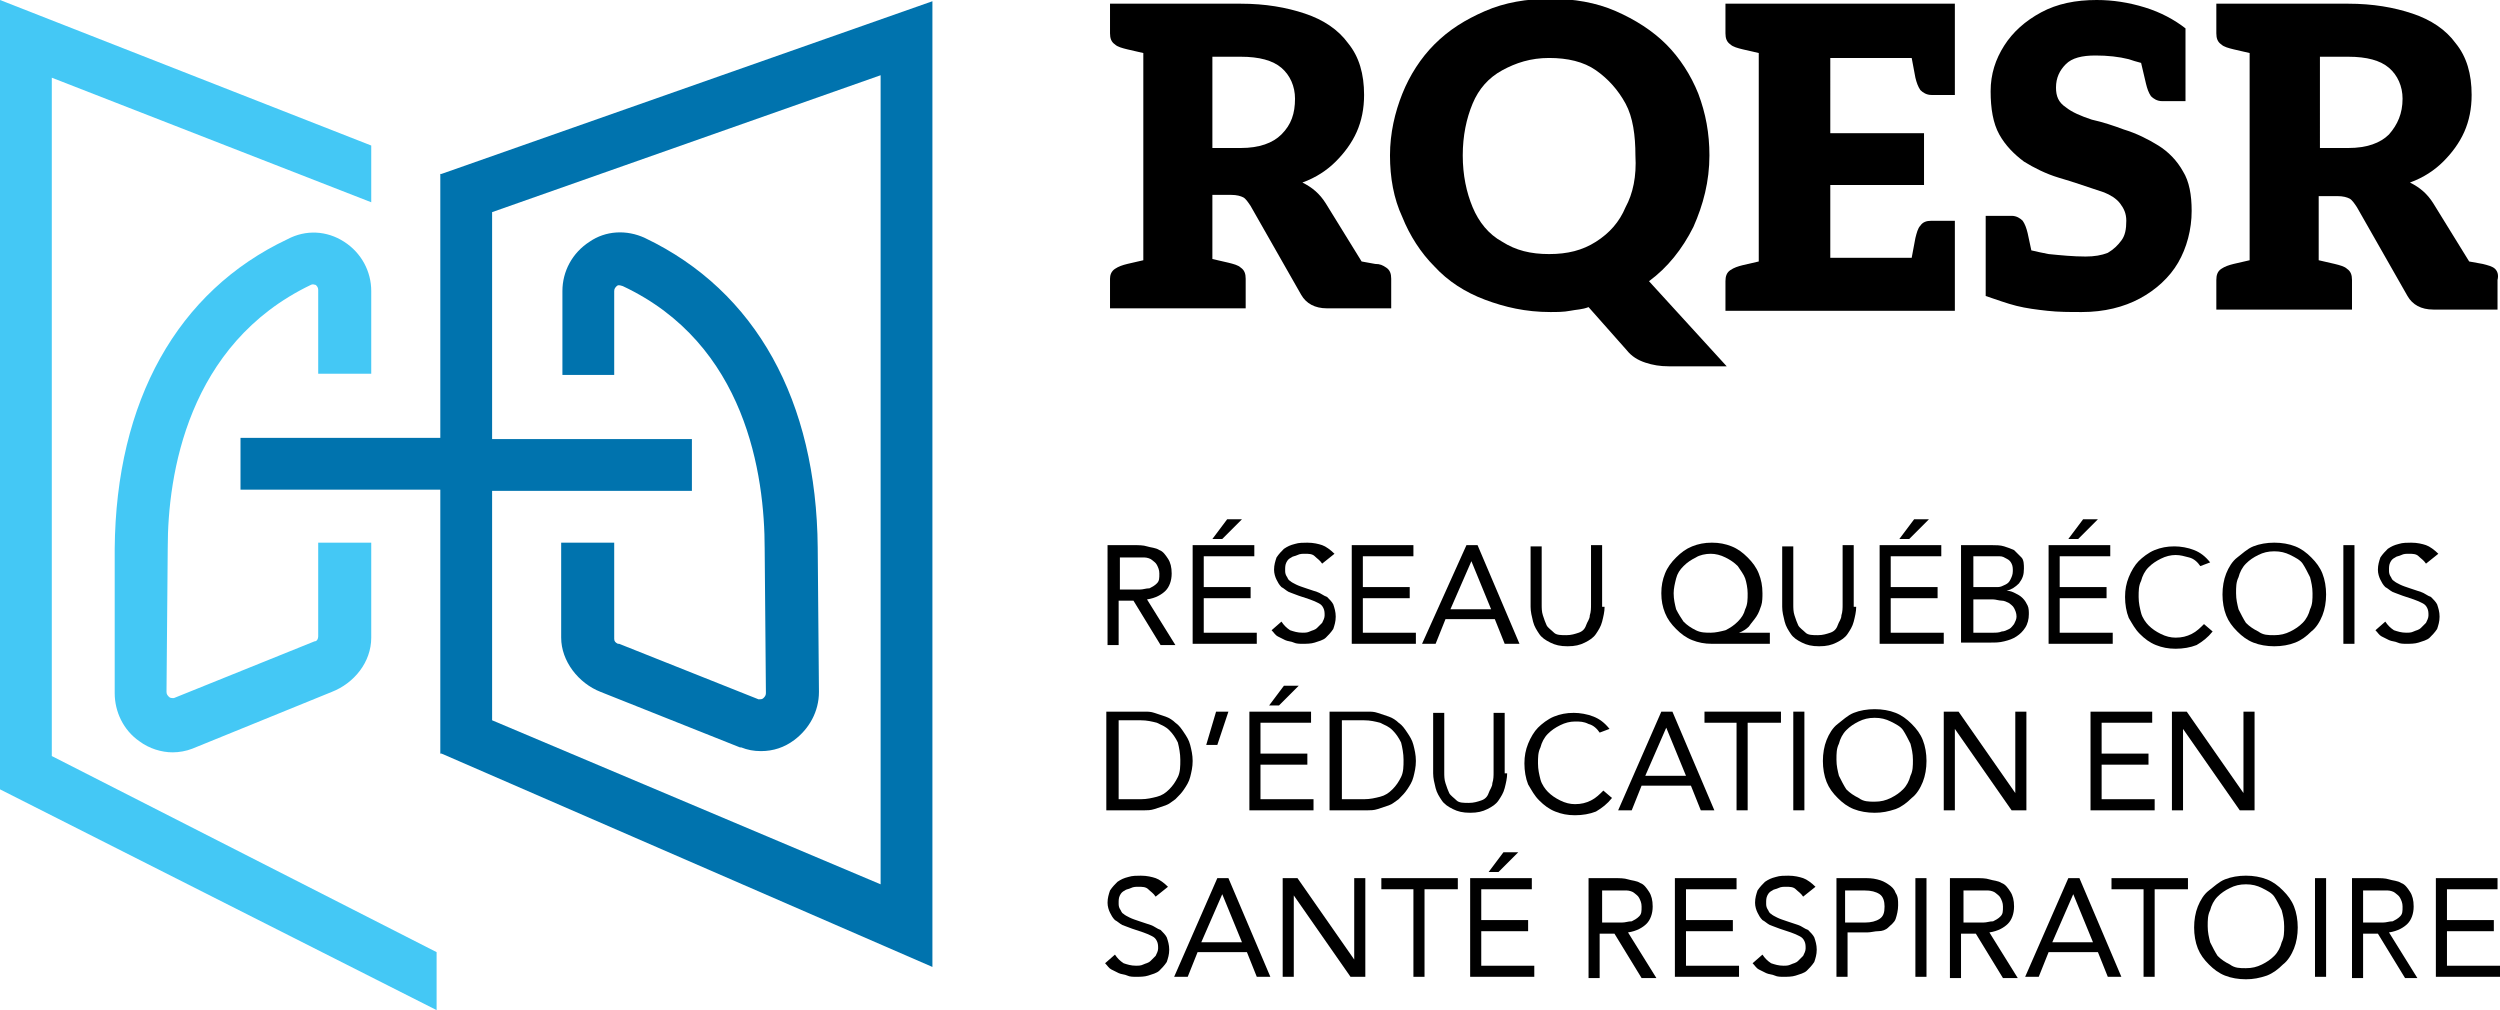
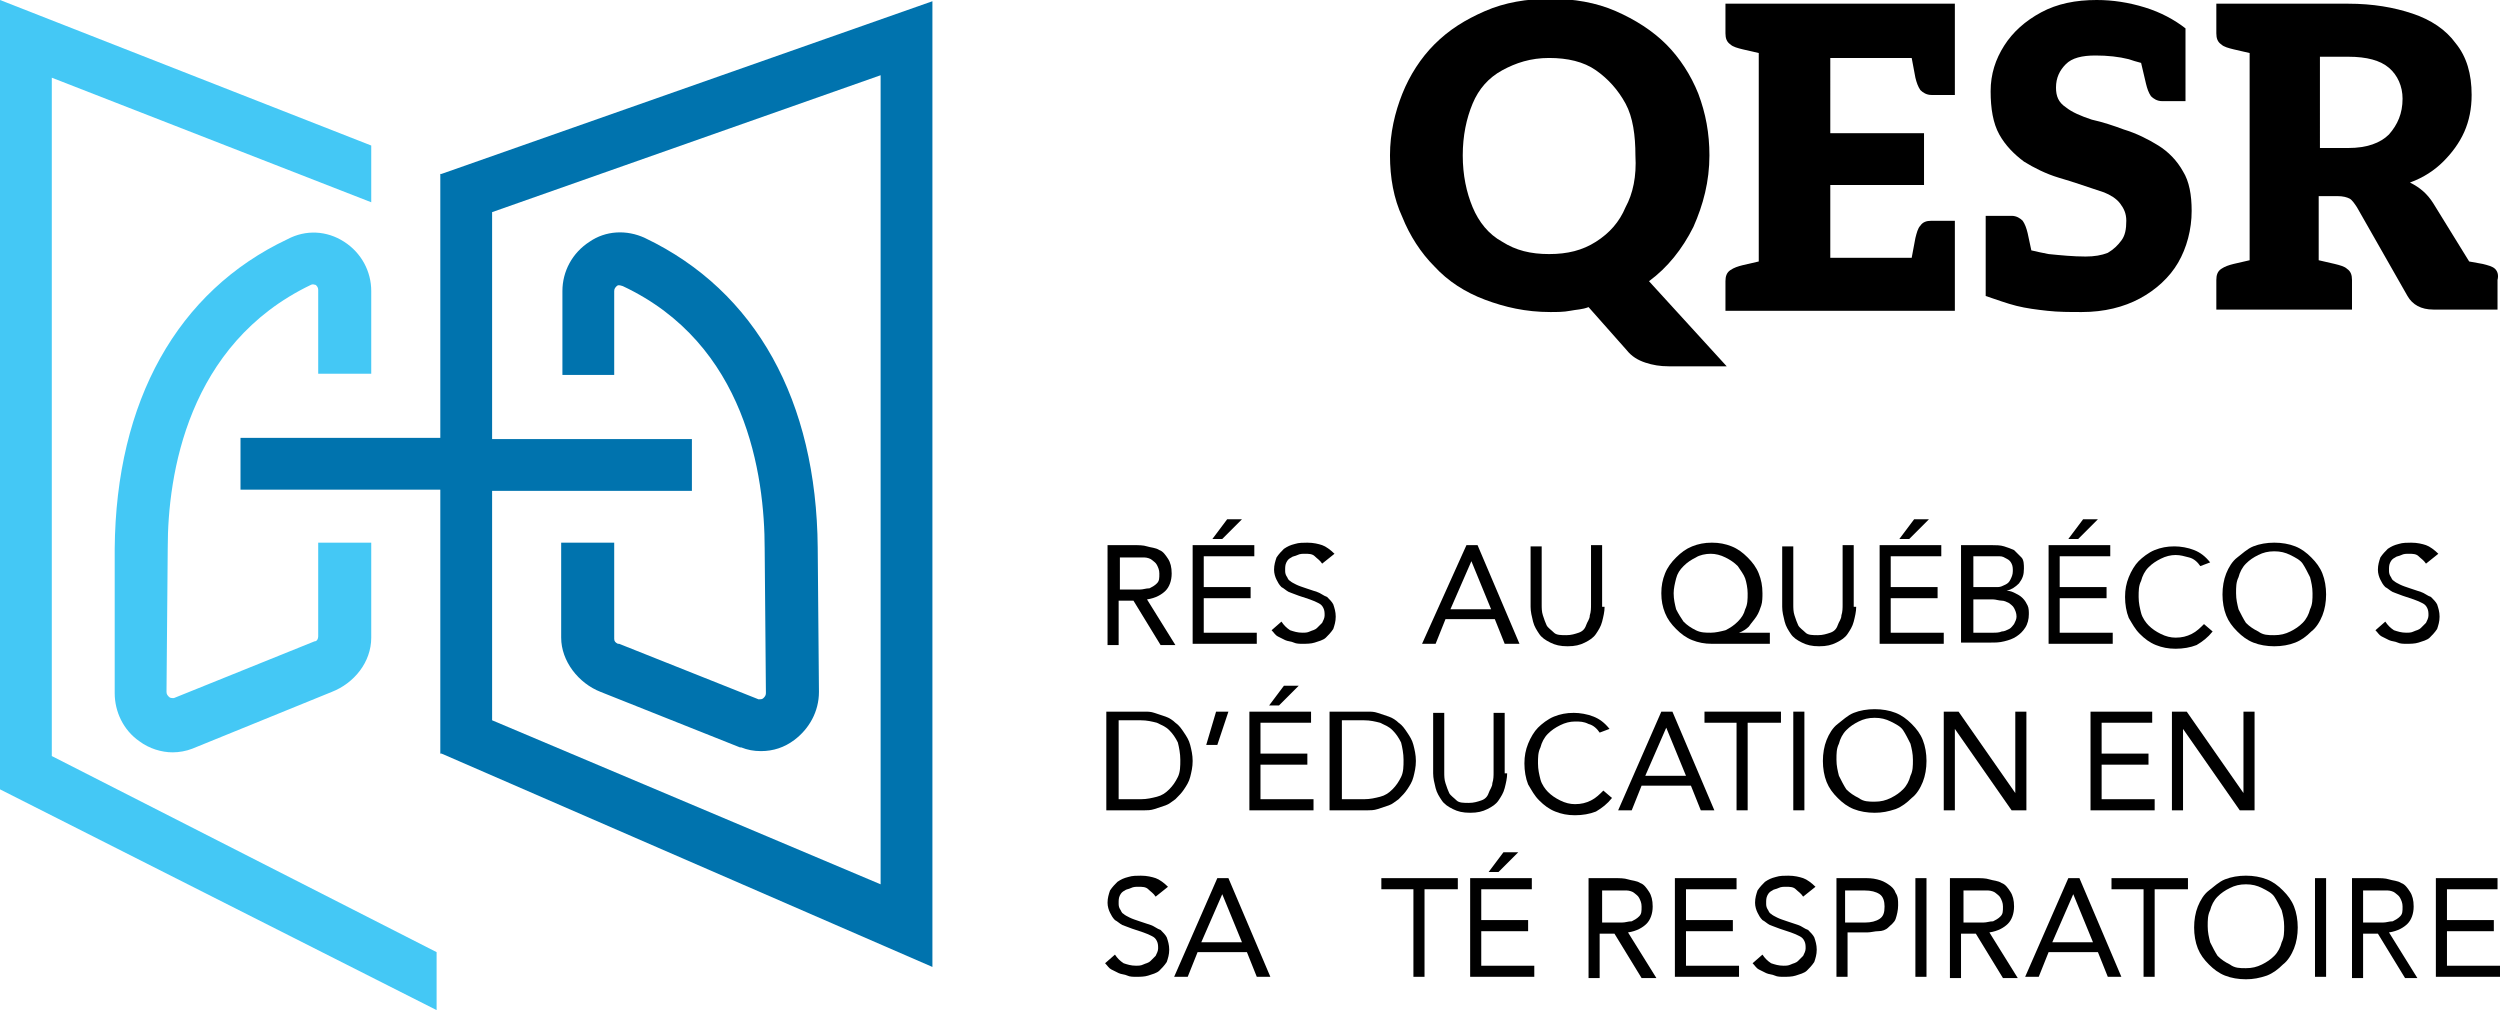
<svg xmlns="http://www.w3.org/2000/svg" version="1.1" id="Layer_1" x="0px" y="0px" viewBox="0 0 202.7 81.9" style="enable-background:new 0 0 202.7 81.9;" xml:space="preserve">
  <style type="text/css">
	.st0{fill:#0073AE;}
	.st1{fill:#44C8F5;}
</style>
  <g>
-     <path d="M111.5,21.4l-1.1-0.2l-2.9-4.7c-0.5-0.8-1.1-1.3-1.9-1.7c1.1-0.4,2-1,2.7-1.7c0.7-0.7,1.3-1.5,1.7-2.4   c0.4-0.9,0.6-1.9,0.6-3c0-1.7-0.4-3.1-1.3-4.2c-0.8-1.1-2-1.9-3.5-2.4s-3.2-0.8-5.2-0.8h-7.4h-0.7H90v2.4c0,0.4,0.1,0.7,0.4,0.9   c0.2,0.2,0.6,0.3,1,0.4l1.3,0.3v16.8l-1.3,0.3c-0.4,0.1-0.7,0.2-1,0.4S90,22.3,90,22.6v2.4h2.6h0.7h4.4h0.7h2.6v-2.4   c0-0.4-0.1-0.7-0.4-0.9c-0.2-0.2-0.6-0.3-1-0.4l-1.3-0.3v-5.2h1.5c0.5,0,0.8,0.1,1,0.2c0.2,0.1,0.4,0.4,0.6,0.7l4.1,7.2   c0.4,0.7,1.1,1.1,2.1,1.1h1.9h3.3v-2.4c0-0.4-0.1-0.7-0.4-0.9S111.9,21.4,111.5,21.4z M103.9,10.9c-0.7,0.7-1.8,1.1-3.3,1.1h-2.3   V4.6h2.3c1.5,0,2.6,0.3,3.3,0.9c0.7,0.6,1.1,1.5,1.1,2.5C105,9.2,104.7,10.1,103.9,10.9z" />
    <path d="M137.3,18.4c0.8-1.8,1.3-3.7,1.3-5.8c0-1.8-0.3-3.4-0.9-5c-0.6-1.5-1.5-2.9-2.6-4c-1.1-1.1-2.5-2-4.1-2.7   c-1.6-0.7-3.4-1-5.3-1c-1.9,0-3.7,0.3-5.3,1s-2.9,1.5-4.1,2.7c-1.1,1.1-2,2.5-2.6,4c-0.6,1.5-1,3.2-1,5c0,1.8,0.3,3.5,1,5   c0.6,1.5,1.5,2.9,2.6,4c1.1,1.2,2.5,2.1,4.1,2.7s3.3,1,5.3,1c0.5,0,1.1,0,1.6-0.1c0.5-0.1,1-0.1,1.5-0.3l3.1,3.5   c0.4,0.5,0.9,0.8,1.5,1c0.6,0.2,1.2,0.3,1.9,0.3h4.7l-6.3-6.9C135.2,21.7,136.4,20.2,137.3,18.4z M131.8,16.8   c-0.5,1.2-1.3,2.1-2.4,2.8s-2.3,1-3.8,1c-1.5,0-2.7-0.3-3.8-1c-1.1-0.6-1.9-1.6-2.4-2.8s-0.8-2.6-0.8-4.2c0-1.6,0.3-3,0.8-4.2   s1.3-2.1,2.4-2.7c1.1-0.6,2.3-1,3.8-1c1.5,0,2.8,0.3,3.8,1s1.8,1.6,2.4,2.7s0.8,2.6,0.8,4.2C132.7,14.3,132.4,15.7,131.8,16.8z" />
    <path d="M142.5,0.3h-2.6v2.4c0,0.4,0.1,0.7,0.4,0.9c0.2,0.2,0.6,0.3,1,0.4l1.3,0.3v16.9l-1.3,0.3c-0.4,0.1-0.7,0.2-1,0.4   s-0.4,0.5-0.4,0.9v2.4h2.6h0.7h15.3v-4.4v-2.9h-1.9c-0.4,0-0.7,0.1-0.9,0.4c-0.2,0.2-0.3,0.6-0.4,1l-0.3,1.6h-6.6v-5.9h7.6v-4.2   h-7.6V4.7h6.6l0.3,1.6c0.1,0.4,0.2,0.7,0.4,1c0.2,0.2,0.5,0.4,0.9,0.4h1.9V4.7V0.3h-15.2H142.5z" />
    <path d="M175,11.8c-0.8-0.5-1.8-1-2.8-1.3c-0.8-0.3-1.7-0.6-2.6-0.8c-0.9-0.3-1.6-0.6-2.1-1c-0.6-0.4-0.8-0.9-0.8-1.6   c0-0.8,0.3-1.4,0.8-1.9c0.5-0.5,1.3-0.7,2.4-0.7c1,0,1.9,0.1,2.7,0.3c0.3,0.1,0.6,0.2,1,0.3l0.4,1.7c0.1,0.4,0.2,0.7,0.4,1   c0.2,0.2,0.5,0.4,0.9,0.4h1.9V5.2V2.3c-0.9-0.7-2-1.3-3.3-1.7c-1.3-0.4-2.6-0.6-3.9-0.6c-1.7,0-3.2,0.3-4.5,1   c-1.3,0.7-2.3,1.6-3,2.7c-0.7,1.1-1.1,2.3-1.1,3.7c0,1.4,0.2,2.6,0.7,3.5s1.2,1.6,2,2.2c0.8,0.5,1.8,1,2.8,1.3   c0.7,0.2,1.3,0.4,1.9,0.6c0.6,0.2,1.2,0.4,1.8,0.6c0.5,0.2,1,0.5,1.3,0.9c0.3,0.4,0.5,0.8,0.5,1.4c0,0.7-0.1,1.2-0.4,1.6   c-0.3,0.4-0.6,0.7-1.1,1c-0.5,0.2-1.1,0.3-1.8,0.3c-1,0-2-0.1-3-0.2c-0.5-0.1-1-0.2-1.4-0.3l-0.3-1.4c-0.1-0.4-0.2-0.7-0.4-1   c-0.2-0.2-0.5-0.4-0.9-0.4H161v2.9V24c0.9,0.3,1.7,0.6,2.5,0.8c0.8,0.2,1.6,0.3,2.5,0.4c0.9,0.1,1.8,0.1,2.8,0.1   c1.8,0,3.4-0.4,4.7-1.1c1.3-0.7,2.4-1.7,3.1-2.9c0.7-1.2,1.1-2.7,1.1-4.2c0-1.3-0.2-2.4-0.7-3.2C176.5,13,175.8,12.3,175,11.8z" />
    <path d="M202.3,21.8c-0.2-0.2-0.6-0.3-1-0.4l-1.1-0.2l-2.9-4.7c-0.5-0.8-1.1-1.3-1.9-1.7c1.1-0.4,2-1,2.7-1.7   c0.7-0.7,1.3-1.5,1.7-2.4c0.4-0.9,0.6-1.9,0.6-3c0-1.7-0.4-3.1-1.3-4.2c-0.8-1.1-2-1.9-3.5-2.4s-3.2-0.8-5.2-0.8H183h-0.7h-2.6v2.4   c0,0.4,0.1,0.7,0.4,0.9c0.2,0.2,0.6,0.3,1,0.4l1.3,0.3v16.8l-1.3,0.3c-0.4,0.1-0.7,0.2-1,0.4s-0.4,0.5-0.4,0.9v2.4h2.6h0.7h4.4h0.7   h2.6v-2.4c0-0.4-0.1-0.7-0.4-0.9c-0.2-0.2-0.6-0.3-1-0.4l-1.3-0.3v-5.2h1.5c0.5,0,0.8,0.1,1,0.2c0.2,0.1,0.4,0.4,0.6,0.7l4.1,7.2   c0.4,0.7,1.1,1.1,2.1,1.1h1.9h3.3v-2.4C202.6,22.3,202.5,22,202.3,21.8z M193.7,10.9c-0.7,0.7-1.8,1.1-3.3,1.1h-2.3V4.6h2.3   c1.5,0,2.6,0.3,3.3,0.9c0.7,0.6,1.1,1.5,1.1,2.5C194.8,9.2,194.4,10.1,193.7,10.9z" />
  </g>
  <g>
    <path d="M89.9,44.2h2c0.4,0,0.8,0,1.1,0.1s0.7,0.1,1,0.3c0.3,0.1,0.5,0.4,0.7,0.7c0.2,0.3,0.3,0.7,0.3,1.2c0,0.6-0.2,1.1-0.5,1.4   s-0.8,0.6-1.5,0.7l2.3,3.7h-1.2l-2.2-3.6h-1.2v3.6h-0.9V44.2z M90.8,47.8h0.8c0.3,0,0.5,0,0.8,0c0.3,0,0.5-0.1,0.8-0.1   c0.2-0.1,0.4-0.2,0.6-0.4c0.2-0.2,0.2-0.4,0.2-0.8c0-0.3-0.1-0.5-0.2-0.7s-0.3-0.3-0.4-0.4s-0.4-0.2-0.6-0.2s-0.5,0-0.7,0h-1.3   V47.8z" />
    <path d="M96.7,44.2h5v0.9h-4.1v2.5h3.8v0.9h-3.8v2.8h4.3v0.9h-5.2V44.2z M99.5,42.1h1.2l-1.6,1.6h-0.8L99.5,42.1z" />
    <path d="M107.2,45.7c-0.2-0.3-0.4-0.4-0.6-0.6s-0.5-0.2-0.8-0.2c-0.2,0-0.4,0-0.6,0.1c-0.2,0.1-0.4,0.1-0.5,0.2   c-0.2,0.1-0.3,0.2-0.4,0.4c-0.1,0.2-0.1,0.4-0.1,0.6c0,0.2,0,0.3,0.1,0.5c0.1,0.1,0.1,0.3,0.3,0.4c0.1,0.1,0.3,0.2,0.5,0.3   c0.2,0.1,0.5,0.2,0.8,0.3c0.3,0.1,0.6,0.2,0.9,0.3c0.3,0.1,0.5,0.3,0.8,0.4c0.2,0.2,0.4,0.4,0.5,0.6c0.1,0.3,0.2,0.6,0.2,1   c0,0.4-0.1,0.7-0.2,1c-0.2,0.3-0.4,0.5-0.6,0.7s-0.6,0.3-0.9,0.4c-0.3,0.1-0.7,0.1-1,0.1c-0.2,0-0.5,0-0.7-0.1s-0.5-0.1-0.7-0.2   c-0.2-0.1-0.4-0.2-0.6-0.3s-0.3-0.3-0.5-0.5l0.8-0.7c0.2,0.3,0.4,0.5,0.7,0.7c0.3,0.1,0.6,0.2,1,0.2c0.2,0,0.4,0,0.6-0.1   c0.2-0.1,0.4-0.1,0.6-0.3s0.3-0.3,0.4-0.4c0.1-0.2,0.2-0.4,0.2-0.6c0-0.2,0-0.4-0.1-0.6c-0.1-0.2-0.2-0.3-0.4-0.4   c-0.2-0.1-0.4-0.2-0.7-0.3s-0.6-0.2-0.9-0.3c-0.3-0.1-0.5-0.2-0.8-0.3c-0.2-0.1-0.4-0.3-0.6-0.4c-0.2-0.2-0.3-0.4-0.4-0.6   c-0.1-0.2-0.2-0.5-0.2-0.8c0-0.4,0.1-0.7,0.2-1c0.2-0.3,0.4-0.5,0.6-0.7c0.3-0.2,0.5-0.3,0.9-0.4c0.3-0.1,0.7-0.1,1-0.1   c0.5,0,0.9,0.1,1.2,0.2s0.7,0.4,1,0.7L107.2,45.7z" />
-     <path d="M109.6,44.2h5v0.9h-4.1v2.5h3.8v0.9h-3.8v2.8h4.3v0.9h-5.2V44.2z" />
    <path d="M118.9,44.2h0.9l3.4,8H122l-0.8-2h-4l-0.8,2h-1.1L118.9,44.2z M119.3,45.5L119.3,45.5l-1.7,3.9h3.3L119.3,45.5z" />
    <path d="M130.1,49.2c0,0.4-0.1,0.8-0.2,1.2c-0.1,0.4-0.3,0.7-0.5,1c-0.2,0.3-0.5,0.5-0.9,0.7c-0.4,0.2-0.8,0.3-1.4,0.3   s-1-0.1-1.4-0.3c-0.4-0.2-0.7-0.4-0.9-0.7c-0.2-0.3-0.4-0.6-0.5-1s-0.2-0.8-0.2-1.2v-4.9h0.9V49c0,0.3,0,0.6,0.1,0.9   c0.1,0.3,0.2,0.6,0.3,0.8s0.4,0.4,0.6,0.6s0.6,0.2,1,0.2s0.7-0.1,1-0.2s0.5-0.3,0.6-0.6s0.3-0.5,0.3-0.8c0.1-0.3,0.1-0.6,0.1-0.9   v-4.8h0.9V49.2z" />
    <path d="M143.4,52.2h-4.6c-0.6,0-1.1-0.1-1.6-0.3s-0.9-0.5-1.3-0.9c-0.4-0.4-0.7-0.8-0.9-1.3c-0.2-0.5-0.3-1-0.3-1.6   c0-0.6,0.1-1.1,0.3-1.6c0.2-0.5,0.5-0.9,0.9-1.3c0.4-0.4,0.8-0.7,1.3-0.9s1-0.3,1.6-0.3s1.1,0.1,1.6,0.3c0.5,0.2,0.9,0.5,1.3,0.9   c0.4,0.4,0.7,0.8,0.9,1.3c0.2,0.5,0.3,1,0.3,1.6c0,0.3,0,0.7-0.1,1c-0.1,0.3-0.2,0.6-0.4,0.9c-0.2,0.3-0.4,0.5-0.6,0.8   c-0.2,0.2-0.5,0.4-0.8,0.5v0h2.5V52.2z M135.7,48.1c0,0.5,0.1,0.9,0.2,1.3c0.2,0.4,0.4,0.7,0.6,1c0.3,0.3,0.6,0.5,1,0.7   s0.8,0.2,1.2,0.2c0.4,0,0.8-0.1,1.2-0.2c0.4-0.2,0.7-0.4,1-0.7c0.3-0.3,0.5-0.6,0.6-1c0.2-0.4,0.2-0.8,0.2-1.3   c0-0.4-0.1-0.9-0.2-1.2s-0.4-0.7-0.6-1c-0.3-0.3-0.6-0.5-1-0.7c-0.4-0.2-0.8-0.3-1.2-0.3s-0.9,0.1-1.2,0.3c-0.4,0.2-0.7,0.4-1,0.7   c-0.3,0.3-0.5,0.6-0.6,1C135.8,47.3,135.7,47.7,135.7,48.1z" />
    <path d="M150.5,49.2c0,0.4-0.1,0.8-0.2,1.2c-0.1,0.4-0.3,0.7-0.5,1c-0.2,0.3-0.5,0.5-0.9,0.7c-0.4,0.2-0.8,0.3-1.4,0.3   s-1-0.1-1.4-0.3c-0.4-0.2-0.7-0.4-0.9-0.7c-0.2-0.3-0.4-0.6-0.5-1s-0.2-0.8-0.2-1.2v-4.9h0.9V49c0,0.3,0,0.6,0.1,0.9   c0.1,0.3,0.2,0.6,0.3,0.8s0.4,0.4,0.6,0.6s0.6,0.2,1,0.2s0.7-0.1,1-0.2s0.5-0.3,0.6-0.6s0.3-0.5,0.3-0.8c0.1-0.3,0.1-0.6,0.1-0.9   v-4.8h0.9V49.2z" />
    <path d="M152.4,44.2h5v0.9h-4.1v2.5h3.8v0.9h-3.8v2.8h4.3v0.9h-5.2V44.2z M155.2,42.1h1.2l-1.6,1.6H154L155.2,42.1z" />
    <path d="M159.1,44.2h2.4c0.3,0,0.7,0,1,0.1c0.3,0.1,0.6,0.2,0.8,0.3c0.2,0.2,0.4,0.4,0.6,0.6c0.2,0.2,0.2,0.6,0.2,0.9   c0,0.5-0.1,0.8-0.4,1.2c-0.3,0.3-0.6,0.5-1,0.6v0c0.3,0,0.5,0.1,0.7,0.2c0.2,0.1,0.4,0.2,0.6,0.4c0.2,0.2,0.3,0.4,0.4,0.6   s0.1,0.5,0.1,0.7c0,0.4-0.1,0.8-0.3,1.1c-0.2,0.3-0.4,0.5-0.7,0.7c-0.3,0.2-0.6,0.3-1,0.4c-0.4,0.1-0.7,0.1-1.1,0.1h-2.4V44.2z    M160,47.6h1.3c0.2,0,0.4,0,0.7,0c0.2,0,0.4-0.1,0.6-0.2s0.3-0.2,0.4-0.4c0.1-0.2,0.2-0.4,0.2-0.7c0-0.2,0-0.4-0.1-0.6   c-0.1-0.2-0.2-0.3-0.4-0.4c-0.2-0.1-0.3-0.2-0.6-0.2c-0.2,0-0.4,0-0.6,0H160V47.6z M160,51.3h1.6c0.2,0,0.5,0,0.7-0.1   c0.2,0,0.4-0.1,0.6-0.2s0.3-0.3,0.4-0.4c0.1-0.2,0.2-0.4,0.2-0.6c0-0.3-0.1-0.5-0.2-0.7c-0.1-0.2-0.3-0.3-0.4-0.4   c-0.2-0.1-0.4-0.2-0.6-0.2s-0.5-0.1-0.7-0.1H160V51.3z" />
    <path d="M166.1,44.2h5v0.9h-4.1v2.5h3.8v0.9h-3.8v2.8h4.3v0.9h-5.2V44.2z M168.9,42.1h1.2l-1.6,1.6h-0.8L168.9,42.1z" />
    <path d="M178.4,45.9c-0.2-0.3-0.5-0.6-0.9-0.7s-0.7-0.2-1.1-0.2c-0.4,0-0.8,0.1-1.2,0.3c-0.4,0.2-0.7,0.4-1,0.7   c-0.3,0.3-0.5,0.7-0.6,1.1c-0.2,0.4-0.2,0.8-0.2,1.3c0,0.5,0.1,0.9,0.2,1.3c0.1,0.4,0.4,0.8,0.6,1c0.3,0.3,0.6,0.5,1,0.7   c0.4,0.2,0.8,0.3,1.2,0.3c0.5,0,0.9-0.1,1.3-0.3s0.7-0.5,1-0.8l0.7,0.6c-0.4,0.5-0.8,0.8-1.3,1.1c-0.5,0.2-1.1,0.3-1.7,0.3   c-0.6,0-1.1-0.1-1.6-0.3s-0.9-0.5-1.3-0.9c-0.4-0.4-0.6-0.8-0.9-1.3c-0.2-0.5-0.3-1.1-0.3-1.7c0-0.6,0.1-1.1,0.3-1.6   c0.2-0.5,0.5-1,0.8-1.3s0.8-0.7,1.3-0.9s1-0.3,1.6-0.3c0.5,0,1.1,0.1,1.6,0.3c0.5,0.2,0.9,0.5,1.3,1L178.4,45.9z" />
    <path d="M184.4,52.4c-0.6,0-1.2-0.1-1.7-0.3c-0.5-0.2-0.9-0.5-1.3-0.9s-0.7-0.8-0.9-1.3s-0.3-1.1-0.3-1.7c0-0.6,0.1-1.2,0.3-1.7   c0.2-0.5,0.5-1,0.9-1.3s0.8-0.7,1.3-0.9c0.5-0.2,1.1-0.3,1.7-0.3s1.2,0.1,1.7,0.3c0.5,0.2,0.9,0.5,1.3,0.9c0.4,0.4,0.7,0.8,0.9,1.3   c0.2,0.5,0.3,1.1,0.3,1.7c0,0.6-0.1,1.2-0.3,1.7c-0.2,0.5-0.5,1-0.9,1.3c-0.4,0.4-0.8,0.7-1.3,0.9C185.6,52.3,185,52.4,184.4,52.4z    M184.4,51.5c0.5,0,0.9-0.1,1.3-0.3c0.4-0.2,0.7-0.4,1-0.7c0.3-0.3,0.5-0.7,0.6-1.1c0.2-0.4,0.2-0.8,0.2-1.3c0-0.5-0.1-0.9-0.2-1.3   c-0.2-0.4-0.4-0.8-0.6-1.1s-0.6-0.5-1-0.7c-0.4-0.2-0.8-0.3-1.3-0.3s-0.9,0.1-1.3,0.3c-0.4,0.2-0.7,0.4-1,0.7s-0.5,0.7-0.6,1.1   c-0.2,0.4-0.2,0.8-0.2,1.3c0,0.5,0.1,0.9,0.2,1.3c0.2,0.4,0.4,0.8,0.6,1.1c0.3,0.3,0.6,0.5,1,0.7C183.5,51.5,183.9,51.5,184.4,51.5   z" />
-     <path d="M190,44.2h0.9v8H190V44.2z" />
    <path d="M196.7,45.7c-0.2-0.3-0.4-0.4-0.6-0.6s-0.5-0.2-0.8-0.2c-0.2,0-0.4,0-0.6,0.1c-0.2,0.1-0.4,0.1-0.5,0.2   c-0.2,0.1-0.3,0.2-0.4,0.4c-0.1,0.2-0.1,0.4-0.1,0.6c0,0.2,0,0.3,0.1,0.5c0.1,0.1,0.1,0.3,0.3,0.4c0.1,0.1,0.3,0.2,0.5,0.3   c0.2,0.1,0.5,0.2,0.8,0.3c0.3,0.1,0.6,0.2,0.9,0.3c0.3,0.1,0.5,0.3,0.8,0.4c0.2,0.2,0.4,0.4,0.5,0.6c0.1,0.3,0.2,0.6,0.2,1   c0,0.4-0.1,0.7-0.2,1c-0.2,0.3-0.4,0.5-0.6,0.7s-0.6,0.3-0.9,0.4c-0.3,0.1-0.7,0.1-1,0.1c-0.2,0-0.5,0-0.7-0.1s-0.5-0.1-0.7-0.2   c-0.2-0.1-0.4-0.2-0.6-0.3s-0.3-0.3-0.5-0.5l0.8-0.7c0.2,0.3,0.4,0.5,0.7,0.7c0.3,0.1,0.6,0.2,1,0.2c0.2,0,0.4,0,0.6-0.1   c0.2-0.1,0.4-0.1,0.6-0.3s0.3-0.3,0.4-0.4c0.1-0.2,0.2-0.4,0.2-0.6c0-0.2,0-0.4-0.1-0.6c-0.1-0.2-0.2-0.3-0.4-0.4   c-0.2-0.1-0.4-0.2-0.7-0.3s-0.6-0.2-0.9-0.3c-0.3-0.1-0.5-0.2-0.8-0.3c-0.2-0.1-0.4-0.3-0.6-0.4c-0.2-0.2-0.3-0.4-0.4-0.6   c-0.1-0.2-0.2-0.5-0.2-0.8c0-0.4,0.1-0.7,0.2-1c0.2-0.3,0.4-0.5,0.6-0.7c0.3-0.2,0.5-0.3,0.9-0.4c0.3-0.1,0.7-0.1,1-0.1   c0.5,0,0.9,0.1,1.2,0.2s0.7,0.4,1,0.7L196.7,45.7z" />
    <path d="M89.7,57.7h3.1c0.3,0,0.5,0,0.8,0.1c0.3,0.1,0.6,0.2,0.9,0.3c0.3,0.1,0.6,0.3,0.8,0.5c0.3,0.2,0.5,0.5,0.7,0.8   c0.2,0.3,0.4,0.6,0.5,1c0.1,0.4,0.2,0.8,0.2,1.3s-0.1,0.9-0.2,1.3c-0.1,0.4-0.3,0.7-0.5,1c-0.2,0.3-0.4,0.5-0.7,0.8   c-0.3,0.2-0.5,0.4-0.8,0.5c-0.3,0.1-0.6,0.2-0.9,0.3c-0.3,0.1-0.6,0.1-0.8,0.1h-3.1V57.7z M90.7,64.8h1.8c0.5,0,0.9-0.1,1.3-0.2   c0.4-0.1,0.7-0.3,1-0.6c0.3-0.3,0.5-0.6,0.7-1c0.2-0.4,0.2-0.9,0.2-1.4c0-0.5-0.1-1-0.2-1.4c-0.2-0.4-0.4-0.7-0.7-1   c-0.3-0.3-0.6-0.4-1-0.6c-0.4-0.1-0.8-0.2-1.3-0.2h-1.8V64.8z" />
    <path d="M98.7,60.4h-0.9l0.8-2.7h1L98.7,60.4z" />
    <path d="M101.3,57.7h5v0.9h-4.1v2.5h3.8V62h-3.8v2.8h4.3v0.9h-5.2V57.7z M104.1,55.6h1.2l-1.6,1.6h-0.8L104.1,55.6z" />
    <path d="M107.8,57.7h3.1c0.3,0,0.5,0,0.8,0.1c0.3,0.1,0.6,0.2,0.9,0.3c0.3,0.1,0.6,0.3,0.8,0.5c0.3,0.2,0.5,0.5,0.7,0.8   c0.2,0.3,0.4,0.6,0.5,1c0.1,0.4,0.2,0.8,0.2,1.3s-0.1,0.9-0.2,1.3c-0.1,0.4-0.3,0.7-0.5,1c-0.2,0.3-0.4,0.5-0.7,0.8   c-0.3,0.2-0.5,0.4-0.8,0.5c-0.3,0.1-0.6,0.2-0.9,0.3c-0.3,0.1-0.6,0.1-0.8,0.1h-3.1V57.7z M108.8,64.8h1.8c0.5,0,0.9-0.1,1.3-0.2   c0.4-0.1,0.7-0.3,1-0.6c0.3-0.3,0.5-0.6,0.7-1c0.2-0.4,0.2-0.9,0.2-1.4c0-0.5-0.1-1-0.2-1.4c-0.2-0.4-0.4-0.7-0.7-1   c-0.3-0.3-0.6-0.4-1-0.6c-0.4-0.1-0.8-0.2-1.3-0.2h-1.8V64.8z" />
    <path d="M122.2,62.7c0,0.4-0.1,0.8-0.2,1.2c-0.1,0.4-0.3,0.7-0.5,1c-0.2,0.3-0.5,0.5-0.9,0.7c-0.4,0.2-0.8,0.3-1.4,0.3   s-1-0.1-1.4-0.3c-0.4-0.2-0.7-0.4-0.9-0.7c-0.2-0.3-0.4-0.6-0.5-1s-0.2-0.8-0.2-1.2v-4.9h0.9v4.8c0,0.3,0,0.6,0.1,0.9   c0.1,0.3,0.2,0.6,0.3,0.8s0.4,0.4,0.6,0.6s0.6,0.2,1,0.2s0.7-0.1,1-0.2s0.5-0.3,0.6-0.6s0.3-0.5,0.3-0.8c0.1-0.3,0.1-0.6,0.1-0.9   v-4.8h0.9V62.7z" />
    <path d="M129.7,59.4c-0.2-0.3-0.5-0.6-0.9-0.7c-0.4-0.2-0.7-0.2-1.1-0.2c-0.4,0-0.8,0.1-1.2,0.3c-0.4,0.2-0.7,0.4-1,0.7   c-0.3,0.3-0.5,0.7-0.6,1.1c-0.2,0.4-0.2,0.8-0.2,1.3c0,0.5,0.1,0.9,0.2,1.3c0.1,0.4,0.4,0.8,0.6,1c0.3,0.3,0.6,0.5,1,0.7   c0.4,0.2,0.8,0.3,1.2,0.3c0.5,0,0.9-0.1,1.3-0.3s0.7-0.5,1-0.8l0.7,0.6c-0.4,0.5-0.8,0.8-1.3,1.1c-0.5,0.2-1.1,0.3-1.7,0.3   c-0.6,0-1.1-0.1-1.6-0.3s-0.9-0.5-1.3-0.9c-0.4-0.4-0.6-0.8-0.9-1.3c-0.2-0.5-0.3-1.1-0.3-1.7c0-0.6,0.1-1.1,0.3-1.6   c0.2-0.5,0.5-1,0.8-1.3s0.8-0.7,1.3-0.9s1-0.3,1.6-0.3c0.5,0,1.1,0.1,1.6,0.3c0.5,0.2,0.9,0.5,1.3,1L129.7,59.4z" />
    <path d="M134.7,57.7h0.9l3.4,8h-1.1l-0.8-2h-4l-0.8,2h-1.1L134.7,57.7z M135.1,59L135.1,59l-1.7,3.9h3.3L135.1,59z" />
    <path d="M144.3,58.6h-2.6v7.1h-0.9v-7.1h-2.6v-0.9h6.2V58.6z" />
    <path d="M145.4,57.7h0.9v8h-0.9V57.7z" />
    <path d="M152,65.9c-0.6,0-1.2-0.1-1.7-0.3c-0.5-0.2-0.9-0.5-1.3-0.9s-0.7-0.8-0.9-1.3s-0.3-1.1-0.3-1.7c0-0.6,0.1-1.2,0.3-1.7   c0.2-0.5,0.5-1,0.9-1.3s0.8-0.7,1.3-0.9c0.5-0.2,1.1-0.3,1.7-0.3c0.6,0,1.2,0.1,1.7,0.3c0.5,0.2,0.9,0.5,1.3,0.9   c0.4,0.4,0.7,0.8,0.9,1.3c0.2,0.5,0.3,1.1,0.3,1.7c0,0.6-0.1,1.2-0.3,1.7c-0.2,0.5-0.5,1-0.9,1.3c-0.4,0.4-0.8,0.7-1.3,0.9   C153.1,65.8,152.6,65.9,152,65.9z M152,65c0.5,0,0.9-0.1,1.3-0.3c0.4-0.2,0.7-0.4,1-0.7c0.3-0.3,0.5-0.7,0.6-1.1   c0.2-0.4,0.2-0.8,0.2-1.3c0-0.5-0.1-0.9-0.2-1.3c-0.2-0.4-0.4-0.8-0.6-1.1s-0.6-0.5-1-0.7c-0.4-0.2-0.8-0.3-1.3-0.3   s-0.9,0.1-1.3,0.3c-0.4,0.2-0.7,0.4-1,0.7s-0.5,0.7-0.6,1.1c-0.2,0.4-0.2,0.8-0.2,1.3c0,0.5,0.1,0.9,0.2,1.3   c0.2,0.4,0.4,0.8,0.6,1.1c0.3,0.3,0.6,0.5,1,0.7C151.1,65,151.5,65,152,65z" />
    <path d="M157.6,57.7h1.2l4.6,6.6h0v-6.6h0.9v8h-1.2l-4.6-6.6h0v6.6h-0.9V57.7z" />
    <path d="M169.5,57.7h5v0.9h-4.1v2.5h3.8V62h-3.8v2.8h4.3v0.9h-5.2V57.7z" />
    <path d="M176.1,57.7h1.2l4.6,6.6h0v-6.6h0.9v8h-1.2l-4.6-6.6h0v6.6h-0.9V57.7z" />
    <path d="M93.7,72.7c-0.2-0.3-0.4-0.4-0.6-0.6s-0.5-0.2-0.8-0.2c-0.2,0-0.4,0-0.6,0.1c-0.2,0.1-0.4,0.1-0.5,0.2   c-0.2,0.1-0.3,0.2-0.4,0.4c-0.1,0.2-0.1,0.4-0.1,0.6c0,0.2,0,0.3,0.1,0.5c0.1,0.1,0.1,0.3,0.3,0.4c0.1,0.1,0.3,0.2,0.5,0.3   c0.2,0.1,0.5,0.2,0.8,0.3c0.3,0.1,0.6,0.2,0.9,0.3c0.3,0.1,0.5,0.3,0.8,0.4c0.2,0.2,0.4,0.4,0.5,0.6c0.1,0.3,0.2,0.6,0.2,1   c0,0.4-0.1,0.7-0.2,1c-0.2,0.3-0.4,0.5-0.6,0.7s-0.6,0.3-0.9,0.4c-0.3,0.1-0.7,0.1-1,0.1c-0.2,0-0.5,0-0.7-0.1s-0.5-0.1-0.7-0.2   c-0.2-0.1-0.4-0.2-0.6-0.3s-0.3-0.3-0.5-0.5l0.8-0.7c0.2,0.3,0.4,0.5,0.7,0.7c0.3,0.1,0.6,0.2,1,0.2c0.2,0,0.4,0,0.6-0.1   c0.2-0.1,0.4-0.1,0.6-0.3s0.3-0.3,0.4-0.4c0.1-0.2,0.2-0.4,0.2-0.6c0-0.2,0-0.4-0.1-0.6c-0.1-0.2-0.2-0.3-0.4-0.4   c-0.2-0.1-0.4-0.2-0.7-0.3s-0.6-0.2-0.9-0.3c-0.3-0.1-0.5-0.2-0.8-0.3c-0.2-0.1-0.4-0.3-0.6-0.4c-0.2-0.2-0.3-0.4-0.4-0.6   c-0.1-0.2-0.2-0.5-0.2-0.8c0-0.4,0.1-0.7,0.2-1c0.2-0.3,0.4-0.5,0.6-0.7c0.3-0.2,0.5-0.3,0.9-0.4c0.3-0.1,0.7-0.1,1-0.1   c0.5,0,0.9,0.1,1.2,0.2s0.7,0.4,1,0.7L93.7,72.7z" />
    <path d="M98.7,71.2h0.9l3.4,8h-1.1l-0.8-2h-4l-0.8,2h-1.1L98.7,71.2z M99.1,72.5L99.1,72.5l-1.7,3.9h3.3L99.1,72.5z" />
-     <path d="M104,71.2h1.2l4.6,6.6h0v-6.6h0.9v8h-1.2l-4.6-6.6h0v6.6H104V71.2z" />
    <path d="M118.1,72.1h-2.6v7.1h-0.9v-7.1h-2.6v-0.9h6.2V72.1z" />
    <path d="M119.2,71.2h5v0.9h-4.1v2.5h3.8v0.9h-3.8v2.8h4.3v0.9h-5.2V71.2z M121.9,69.1h1.2l-1.6,1.6h-0.8L121.9,69.1z" />
    <path d="M128.9,71.2h2c0.4,0,0.8,0,1.1,0.1s0.7,0.1,1,0.3c0.3,0.1,0.5,0.4,0.7,0.7c0.2,0.3,0.3,0.7,0.3,1.2c0,0.6-0.2,1.1-0.5,1.4   s-0.8,0.6-1.5,0.7l2.3,3.7h-1.2l-2.2-3.6h-1.2v3.6h-0.9V71.2z M129.9,74.8h0.8c0.3,0,0.5,0,0.8,0c0.3,0,0.5-0.1,0.8-0.1   c0.2-0.1,0.4-0.2,0.6-0.4c0.2-0.2,0.2-0.4,0.2-0.8c0-0.3-0.1-0.5-0.2-0.7s-0.3-0.3-0.4-0.4s-0.4-0.2-0.6-0.2s-0.5,0-0.7,0h-1.3   V74.8z" />
    <path d="M135.8,71.2h5v0.9h-4.1v2.5h3.8v0.9h-3.8v2.8h4.3v0.9h-5.2V71.2z" />
    <path d="M146.2,72.7c-0.2-0.3-0.4-0.4-0.6-0.6s-0.5-0.2-0.8-0.2c-0.2,0-0.4,0-0.6,0.1c-0.2,0.1-0.4,0.1-0.5,0.2   c-0.2,0.1-0.3,0.2-0.4,0.4c-0.1,0.2-0.1,0.4-0.1,0.6c0,0.2,0,0.3,0.1,0.5c0.1,0.1,0.1,0.3,0.3,0.4c0.1,0.1,0.3,0.2,0.5,0.3   c0.2,0.1,0.5,0.2,0.8,0.3c0.3,0.1,0.6,0.2,0.9,0.3c0.3,0.1,0.5,0.3,0.8,0.4c0.2,0.2,0.4,0.4,0.5,0.6c0.1,0.3,0.2,0.6,0.2,1   c0,0.4-0.1,0.7-0.2,1c-0.2,0.3-0.4,0.5-0.6,0.7s-0.6,0.3-0.9,0.4c-0.3,0.1-0.7,0.1-1,0.1c-0.2,0-0.5,0-0.7-0.1s-0.5-0.1-0.7-0.2   c-0.2-0.1-0.4-0.2-0.6-0.3s-0.3-0.3-0.5-0.5l0.8-0.7c0.2,0.3,0.4,0.5,0.7,0.7c0.3,0.1,0.6,0.2,1,0.2c0.2,0,0.4,0,0.6-0.1   c0.2-0.1,0.4-0.1,0.6-0.3s0.3-0.3,0.4-0.4c0.1-0.2,0.2-0.4,0.2-0.6c0-0.2,0-0.4-0.1-0.6c-0.1-0.2-0.2-0.3-0.4-0.4   c-0.2-0.1-0.4-0.2-0.7-0.3s-0.6-0.2-0.9-0.3c-0.3-0.1-0.5-0.2-0.8-0.3c-0.2-0.1-0.4-0.3-0.6-0.4c-0.2-0.2-0.3-0.4-0.4-0.6   c-0.1-0.2-0.2-0.5-0.2-0.8c0-0.4,0.1-0.7,0.2-1c0.2-0.3,0.4-0.5,0.6-0.7c0.3-0.2,0.5-0.3,0.9-0.4c0.3-0.1,0.7-0.1,1-0.1   c0.5,0,0.9,0.1,1.2,0.2s0.7,0.4,1,0.7L146.2,72.7z" />
    <path d="M148.7,71.2h2.4c0.4,0,0.7,0,1.1,0.1s0.6,0.2,0.9,0.4s0.5,0.4,0.6,0.7c0.2,0.3,0.2,0.6,0.2,1c0,0.4-0.1,0.8-0.2,1.1   s-0.4,0.5-0.6,0.7s-0.5,0.3-0.8,0.3s-0.6,0.1-0.9,0.1h-1.6v3.6h-0.9V71.2z M149.6,74.8h1.6c0.5,0,0.9-0.1,1.2-0.3s0.4-0.5,0.4-1   c0-0.4-0.1-0.8-0.4-1s-0.7-0.3-1.2-0.3h-1.6V74.8z" />
    <path d="M155.3,71.2h0.9v8h-0.9V71.2z" />
    <path d="M158.2,71.2h2c0.4,0,0.8,0,1.1,0.1s0.7,0.1,1,0.3c0.3,0.1,0.5,0.4,0.7,0.7c0.2,0.3,0.3,0.7,0.3,1.2c0,0.6-0.2,1.1-0.5,1.4   s-0.8,0.6-1.5,0.7l2.3,3.7h-1.2l-2.2-3.6h-1.2v3.6h-0.9V71.2z M159.2,74.8h0.8c0.3,0,0.5,0,0.8,0c0.3,0,0.5-0.1,0.8-0.1   c0.2-0.1,0.4-0.2,0.6-0.4c0.2-0.2,0.2-0.4,0.2-0.8c0-0.3-0.1-0.5-0.2-0.7s-0.3-0.3-0.4-0.4s-0.4-0.2-0.6-0.2s-0.5,0-0.7,0h-1.3   V74.8z" />
    <path d="M167.7,71.2h0.9l3.4,8h-1.1l-0.8-2h-4l-0.8,2h-1.1L167.7,71.2z M168.1,72.5L168.1,72.5l-1.7,3.9h3.3L168.1,72.5z" />
    <path d="M177.3,72.1h-2.6v7.1h-0.9v-7.1h-2.6v-0.9h6.2V72.1z" />
    <path d="M182.1,79.4c-0.6,0-1.2-0.1-1.7-0.3c-0.5-0.2-0.9-0.5-1.3-0.9s-0.7-0.8-0.9-1.3s-0.3-1.1-0.3-1.7c0-0.6,0.1-1.2,0.3-1.7   c0.2-0.5,0.5-1,0.9-1.3s0.8-0.7,1.3-0.9c0.5-0.2,1.1-0.3,1.7-0.3s1.2,0.1,1.7,0.3c0.5,0.2,0.9,0.5,1.3,0.9c0.4,0.4,0.7,0.8,0.9,1.3   c0.2,0.5,0.3,1.1,0.3,1.7c0,0.6-0.1,1.2-0.3,1.7c-0.2,0.5-0.5,1-0.9,1.3c-0.4,0.4-0.8,0.7-1.3,0.9   C183.2,79.3,182.7,79.4,182.1,79.4z M182.1,78.5c0.5,0,0.9-0.1,1.3-0.3c0.4-0.2,0.7-0.4,1-0.7c0.3-0.3,0.5-0.7,0.6-1.1   c0.2-0.4,0.2-0.8,0.2-1.3c0-0.5-0.1-0.9-0.2-1.3c-0.2-0.4-0.4-0.8-0.6-1.1s-0.6-0.5-1-0.7c-0.4-0.2-0.8-0.3-1.3-0.3   s-0.9,0.1-1.3,0.3c-0.4,0.2-0.7,0.4-1,0.7s-0.5,0.7-0.6,1.1c-0.2,0.4-0.2,0.8-0.2,1.3c0,0.5,0.1,0.9,0.2,1.3   c0.2,0.4,0.4,0.8,0.6,1.1c0.3,0.3,0.6,0.5,1,0.7C181.2,78.5,181.6,78.5,182.1,78.5z" />
    <path d="M187.7,71.2h0.9v8h-0.9V71.2z" />
    <path d="M190.6,71.2h2c0.4,0,0.8,0,1.1,0.1s0.7,0.1,1,0.3c0.3,0.1,0.5,0.4,0.7,0.7c0.2,0.3,0.3,0.7,0.3,1.2c0,0.6-0.2,1.1-0.5,1.4   s-0.8,0.6-1.5,0.7l2.3,3.7H195l-2.2-3.6h-1.2v3.6h-0.9V71.2z M191.6,74.8h0.8c0.3,0,0.5,0,0.8,0c0.3,0,0.5-0.1,0.8-0.1   c0.2-0.1,0.4-0.2,0.6-0.4c0.2-0.2,0.2-0.4,0.2-0.8c0-0.3-0.1-0.5-0.2-0.7s-0.3-0.3-0.4-0.4s-0.4-0.2-0.6-0.2s-0.5,0-0.7,0h-1.3   V74.8z" />
    <path d="M197.5,71.2h5v0.9h-4.1v2.5h3.8v0.9h-3.8v2.8h4.3v0.9h-5.2V71.2z" />
  </g>
  <g>
    <path class="st0" d="M75.6,0.1l-39.8,14l0,0h-0.1v21.4H19.5v4.2h16.2v21.4h0.1l39.8,17.3V0.1z M71.4,71.7L39.9,58.4V39.8h16.2v-4.2   H39.9V17.2L71.4,6.1V71.7z" />
    <path class="st0" d="M49.8,30.4v-6.8c0-0.2,0.1-0.3,0.2-0.4c0.1-0.1,0.2-0.1,0.5,0C60.5,27.9,62,38.5,62,44.5l0.1,11.7   c0,0.2-0.1,0.3-0.2,0.4c-0.1,0.1-0.2,0.1-0.4,0.1l-11.3-4.5l-0.1,0c-0.2-0.1-0.3-0.2-0.3-0.4V44h-4.3v7.7c0,1.9,1.4,3.7,3.2,4.4   L60,60.6l0.1,0c0.5,0.2,1,0.3,1.6,0.3c1,0,1.9-0.3,2.7-0.9c1.2-0.9,2-2.3,2-3.9l-0.1-11.7c-0.1-11.9-5-20.8-14-25.1   c-1.5-0.7-3.2-0.6-4.5,0.3c-1.4,0.9-2.2,2.4-2.2,4v6.8H49.8z" />
  </g>
  <g>
    <polygon class="st1" points="4.2,61.3 4.2,6.3 30.1,16.4 30.1,11.8 0,0 0,64 35.4,81.9 35.4,77.2  " />
    <path class="st1" d="M30.1,30.4v-6.8c0-1.6-0.8-3.1-2.2-4s-3.1-1-4.6-0.2c-8.9,4.2-13.9,13.1-14,25.1L9.3,56.2c0,1.5,0.7,3,2,3.9   c0.8,0.6,1.8,0.9,2.7,0.9c0.5,0,1.1-0.1,1.6-0.3l11.3-4.6c1.8-0.7,3.2-2.4,3.2-4.4V44l-4.3,0v7.6c0,0.2-0.1,0.4-0.3,0.4l-11.4,4.6   c-0.2,0-0.3,0-0.4-0.1c-0.1-0.1-0.2-0.2-0.2-0.4l0.1-11.7c0-5.9,1.6-16.5,11.6-21.3c0.2-0.1,0.3,0,0.4,0c0.1,0.1,0.2,0.2,0.2,0.4   v6.8H30.1z" />
  </g>
</svg>